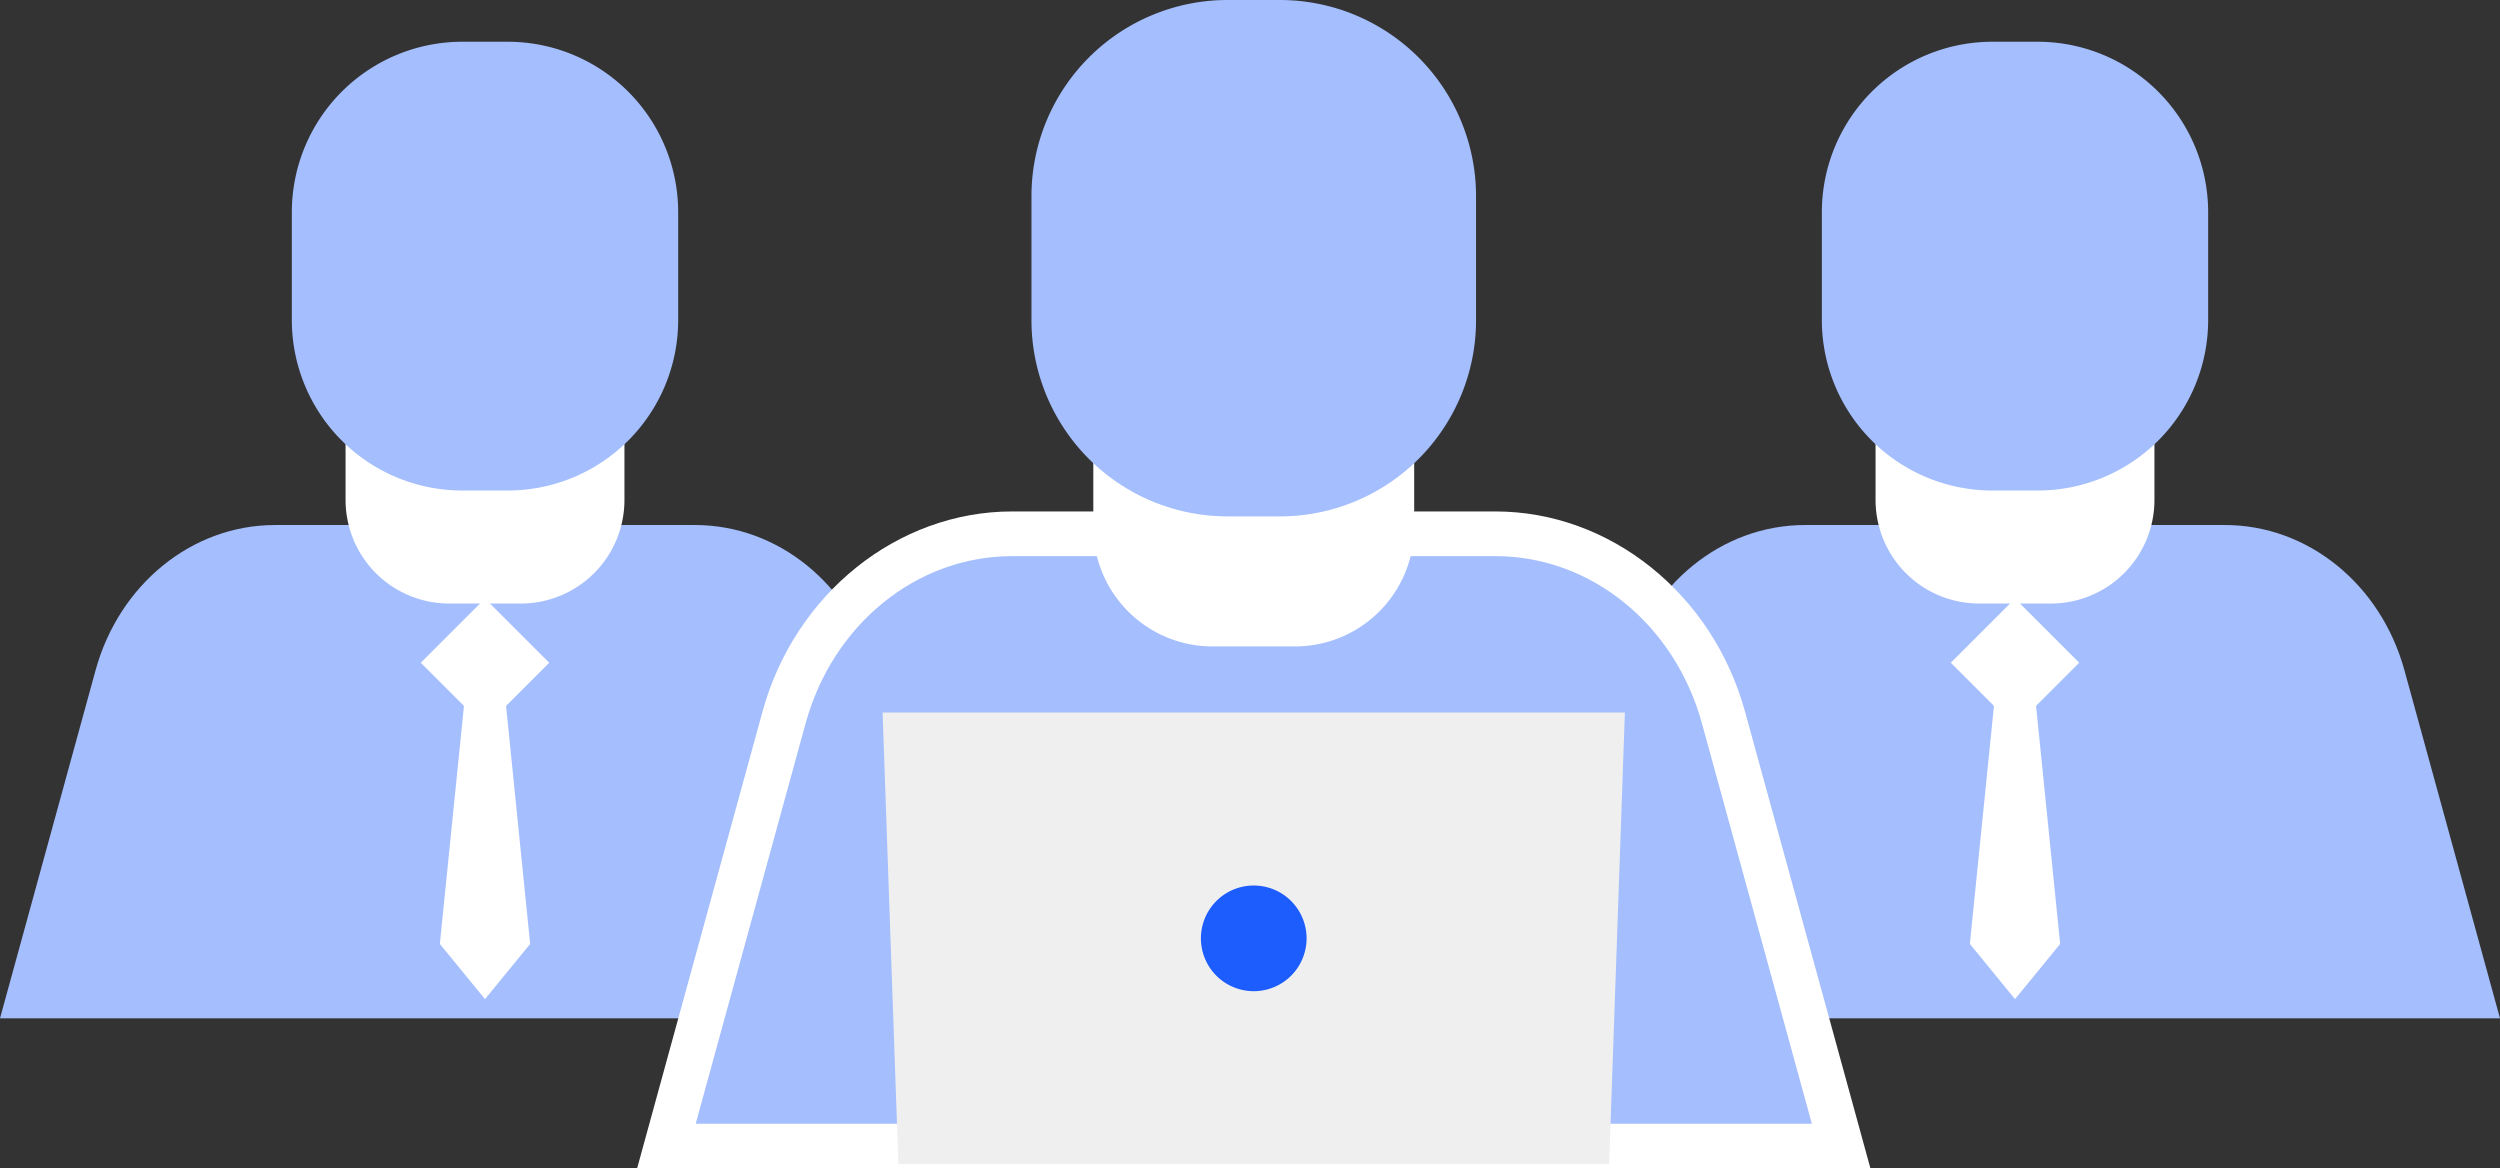
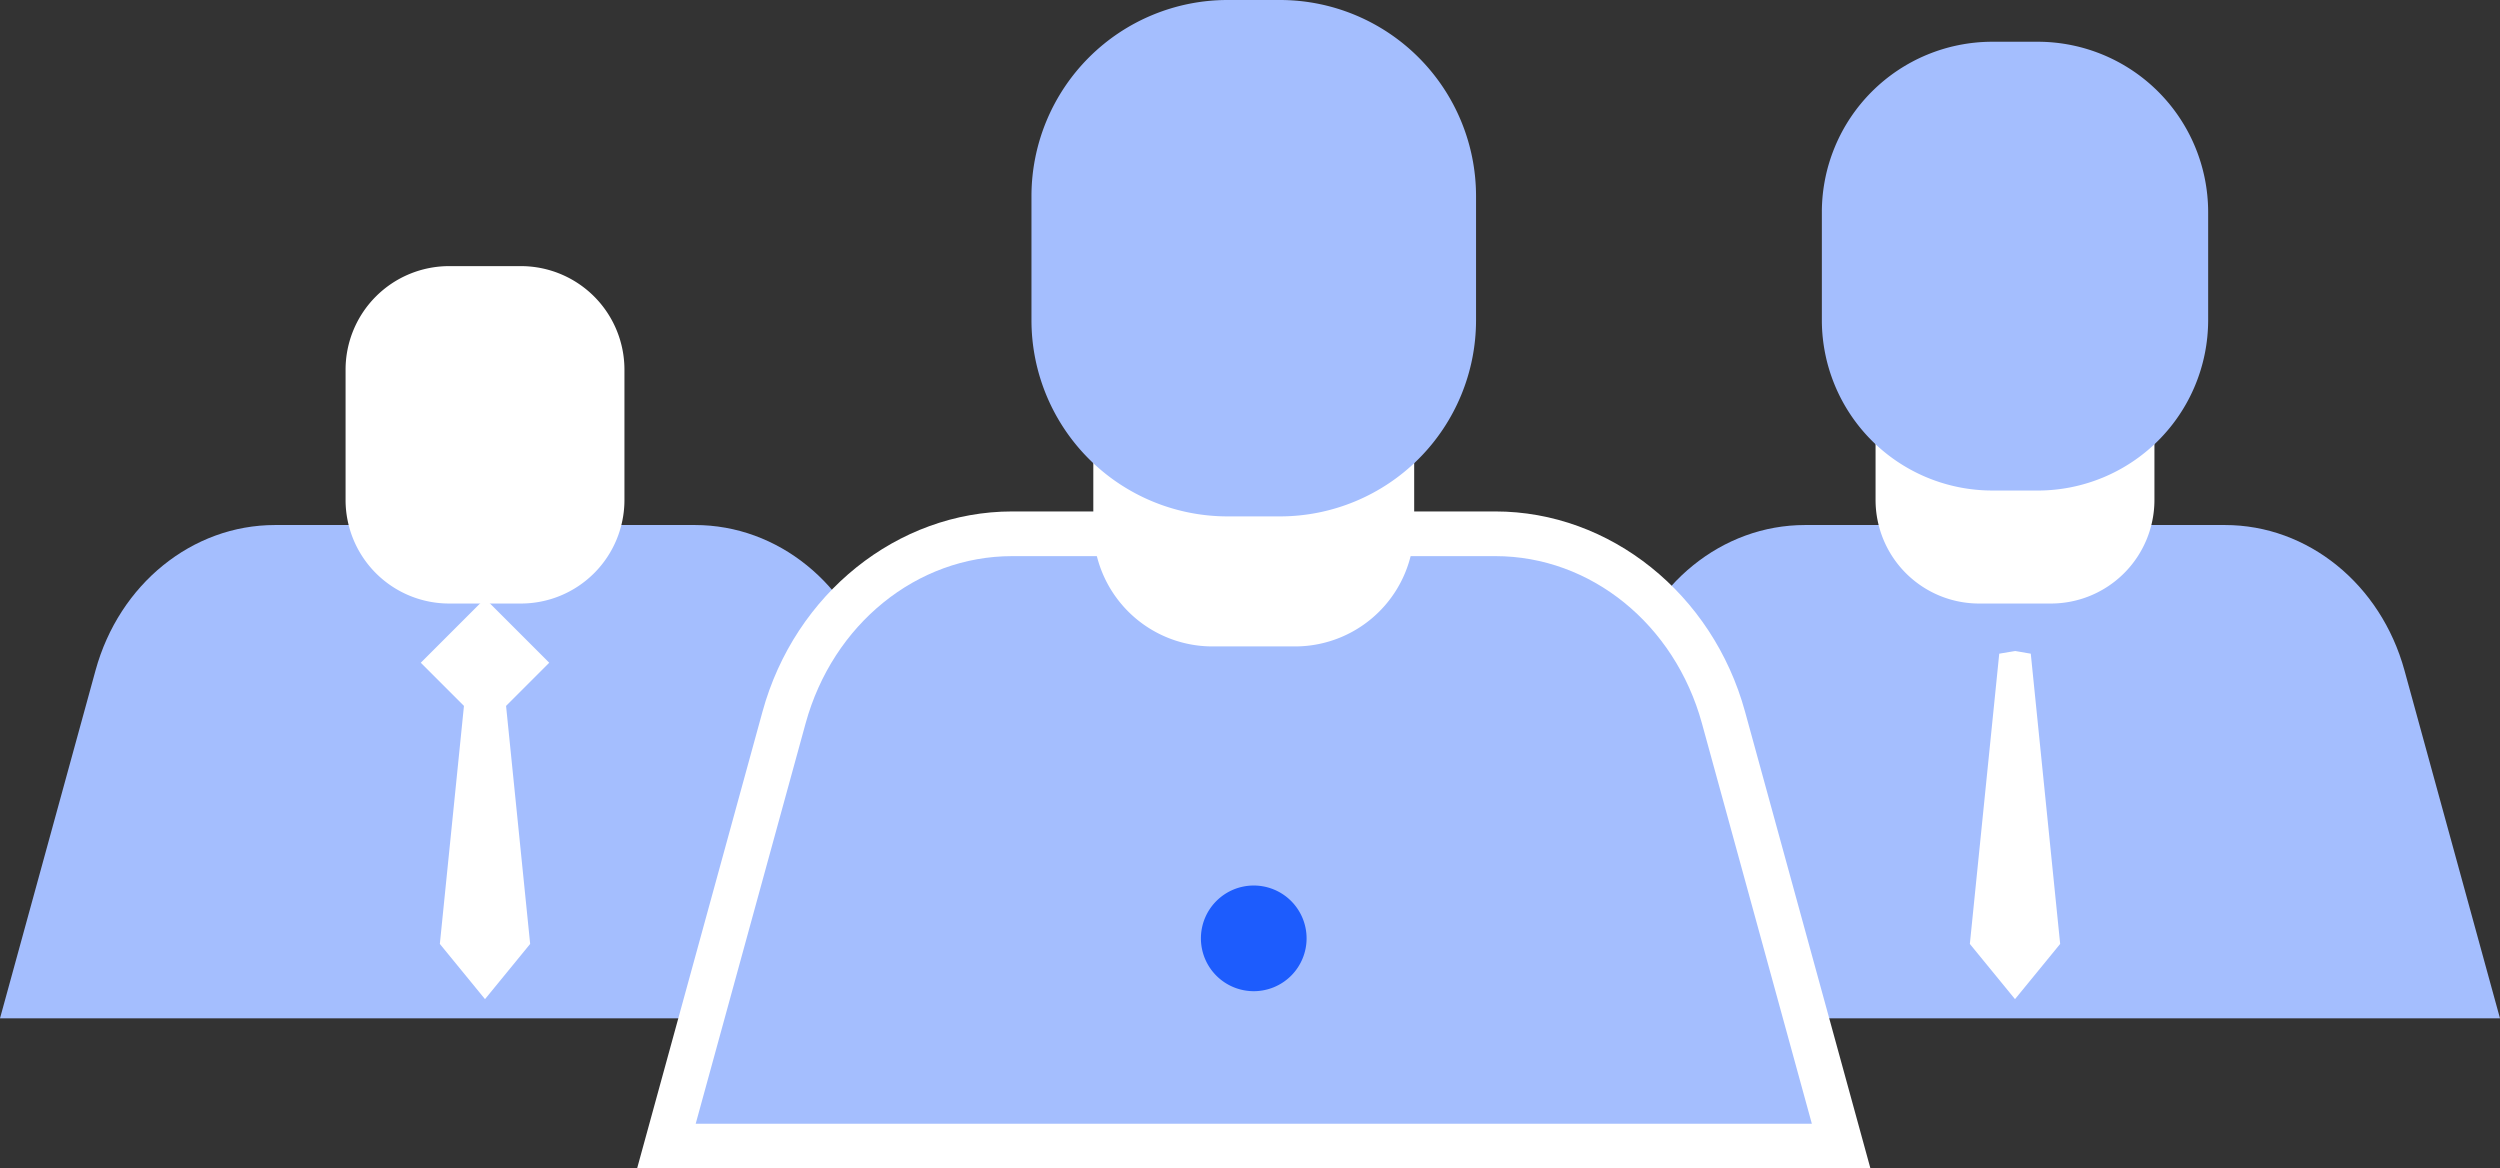
<svg xmlns="http://www.w3.org/2000/svg" width="264.979" height="123.843" viewBox="0 0 264.979 123.843">
  <rect x="0" y="0" width="264.979" height="123.843" fill="#333333" stroke="none" />
  <defs>
    <clipPath id="clip-path">
      <rect id="長方形_44653" data-name="長方形 44653" width="264.979" height="123.843" fill="none" />
    </clipPath>
  </defs>
  <g id="グループ_45098" data-name="グループ 45098" transform="translate(0 0)">
    <g id="グループ_45097" data-name="グループ 45097" transform="translate(0 0)" clip-path="url(#clip-path)">
      <path id="パス_2033487" data-name="パス 2033487" d="M189.768,48.719c-2.511-9.141-10.248-15.406-19.026-15.406H126.232c-8.78,0-16.517,6.266-19.026,15.406L97.08,85.6H199.892Z" transform="translate(65.086 22.335)" fill="#a4befe" />
      <path id="パス_2033488" data-name="パス 2033488" d="M129.983,16.886h7.606a10.977,10.977,0,0,1,10.976,10.976V41.67a10.977,10.977,0,0,1-10.976,10.978h-7.606A10.977,10.977,0,0,1,119.007,41.67V27.862a10.977,10.977,0,0,1,10.976-10.976" transform="translate(79.787 11.321)" fill="#fff" />
      <path id="パス_2033489" data-name="パス 2033489" d="M138.529,50.215h-4.914A18.071,18.071,0,0,1,115.6,32.2V20.666A18.071,18.071,0,0,1,133.614,2.649h4.914a18.071,18.071,0,0,1,18.017,18.017V32.2a18.071,18.071,0,0,1-18.017,18.017" transform="translate(77.501 1.776)" fill="#a4befe" />
-       <rect id="長方形_44651" data-name="長方形 44651" width="9.625" height="9.625" transform="translate(206.767 70.244) rotate(-45)" fill="#fff" />
      <path id="パス_2033490" data-name="パス 2033490" d="M131.447,41.591l-1.672-.284-1.67.284-3.115,30.764,4.786,5.852,4.786-5.852Z" transform="translate(83.798 27.694)" fill="#fff" />
      <path id="パス_2033491" data-name="パス 2033491" d="M92.686,48.719C90.175,39.579,82.438,33.313,73.66,33.313H29.151c-8.78,0-16.517,6.266-19.025,15.406L0,85.6H102.811Z" transform="translate(0 22.335)" fill="#a4befe" />
      <path id="パス_2033492" data-name="パス 2033492" d="M32.9,16.886h7.606A10.977,10.977,0,0,1,51.485,27.862V41.67A10.977,10.977,0,0,1,40.509,52.648H32.9A10.977,10.977,0,0,1,21.927,41.67V27.862A10.977,10.977,0,0,1,32.9,16.886" transform="translate(14.701 11.321)" fill="#fff" />
-       <path id="パス_2033493" data-name="パス 2033493" d="M41.449,50.215H36.534A18.071,18.071,0,0,1,18.517,32.2V20.666A18.071,18.071,0,0,1,36.534,2.649h4.914A18.071,18.071,0,0,1,59.466,20.666V32.2A18.071,18.071,0,0,1,41.449,50.215" transform="translate(12.415 1.776)" fill="#a4befe" />
      <rect id="長方形_44652" data-name="長方形 44652" width="9.625" height="9.625" transform="translate(44.6 70.244) rotate(-45)" fill="#fff" />
      <path id="パス_2033494" data-name="パス 2033494" d="M34.367,41.591l-1.672-.284-1.67.284L27.909,72.355l4.786,5.852,4.786-5.852Z" transform="translate(18.711 27.694)" fill="#fff" />
      <path id="パス_2033495" data-name="パス 2033495" d="M42.282,98.767,54.755,53.338C57.9,41.874,67.845,33.869,78.931,33.869h51.217c11.087,0,21.029,8,24.176,19.469L166.8,98.767Z" transform="translate(28.348 22.707)" fill="#a4befe" />
      <path id="パス_2033496" data-name="パス 2033496" d="M131.395,37.188c10.1,0,19.006,7.208,21.894,17.727L164.94,97.352H46.635L58.286,54.914C61.173,44.4,70.076,37.188,80.179,37.188h51.216Zm0-4.736H80.179c-12.151,0-23.032,8.721-26.46,21.21L42.068,96.1l-1.644,5.989H171.149L169.506,96.1,157.854,53.662c-3.428-12.488-14.309-21.21-26.46-21.21" transform="translate(27.102 21.757)" fill="#fff" />
      <path id="パス_2033497" data-name="パス 2033497" d="M82,16.383h8.751a12.631,12.631,0,0,1,12.63,12.632V44.9a12.631,12.631,0,0,1-12.63,12.632H82A12.633,12.633,0,0,1,69.372,44.9V29.015A12.633,12.633,0,0,1,82,16.383" transform="translate(46.51 10.984)" fill="#fff" />
      <path id="パス_2033498" data-name="パス 2033498" d="M91.836,54.734H86.182A20.794,20.794,0,0,1,65.448,34V20.732A20.793,20.793,0,0,1,86.182,0h5.654a20.793,20.793,0,0,1,20.733,20.732V34A20.794,20.794,0,0,1,91.836,54.734" transform="translate(43.879 0)" fill="#a4befe" />
-       <path id="パス_2033499" data-name="パス 2033499" d="M133.009,93.078H57.675L56,45.212h78.676Z" transform="translate(37.547 30.312)" fill="#efefef" />
      <path id="パス_2033500" data-name="パス 2033500" d="M76.2,61.789a5.6,5.6,0,1,1,5.6,5.6,5.6,5.6,0,0,1-5.6-5.6" transform="translate(51.087 37.669)" fill="#1d5cfd" />
    </g>
  </g>
</svg>